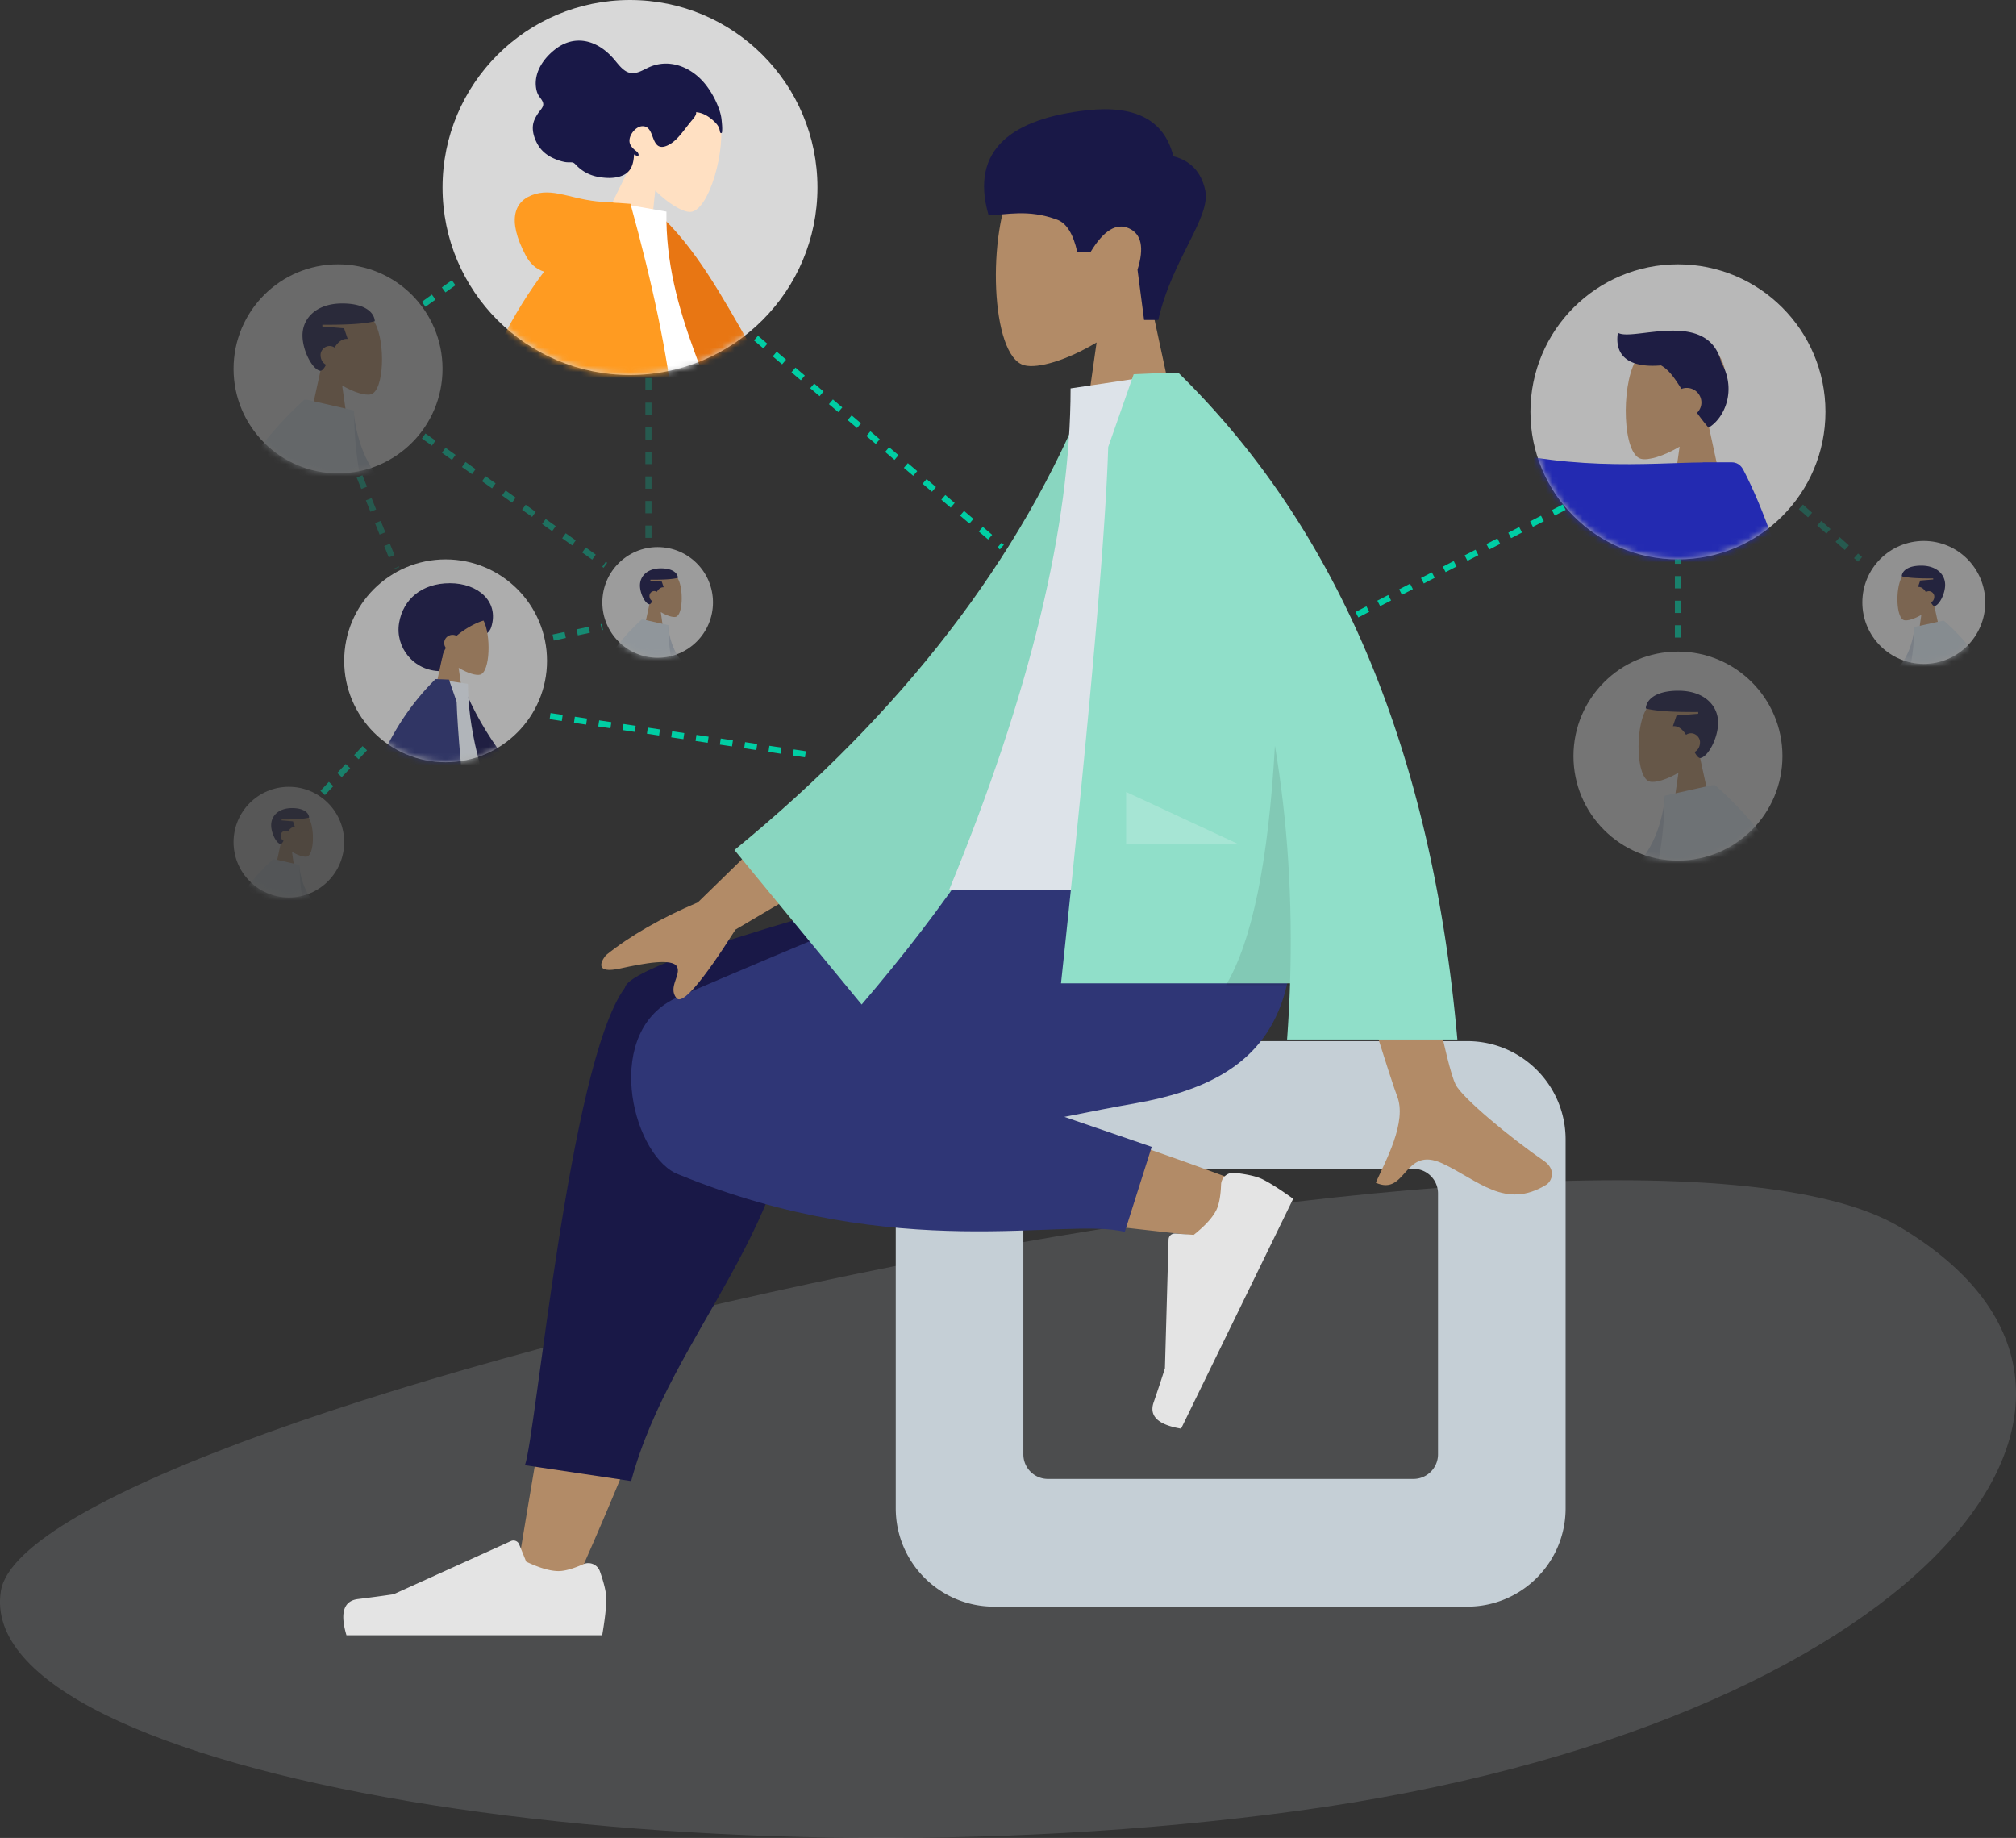
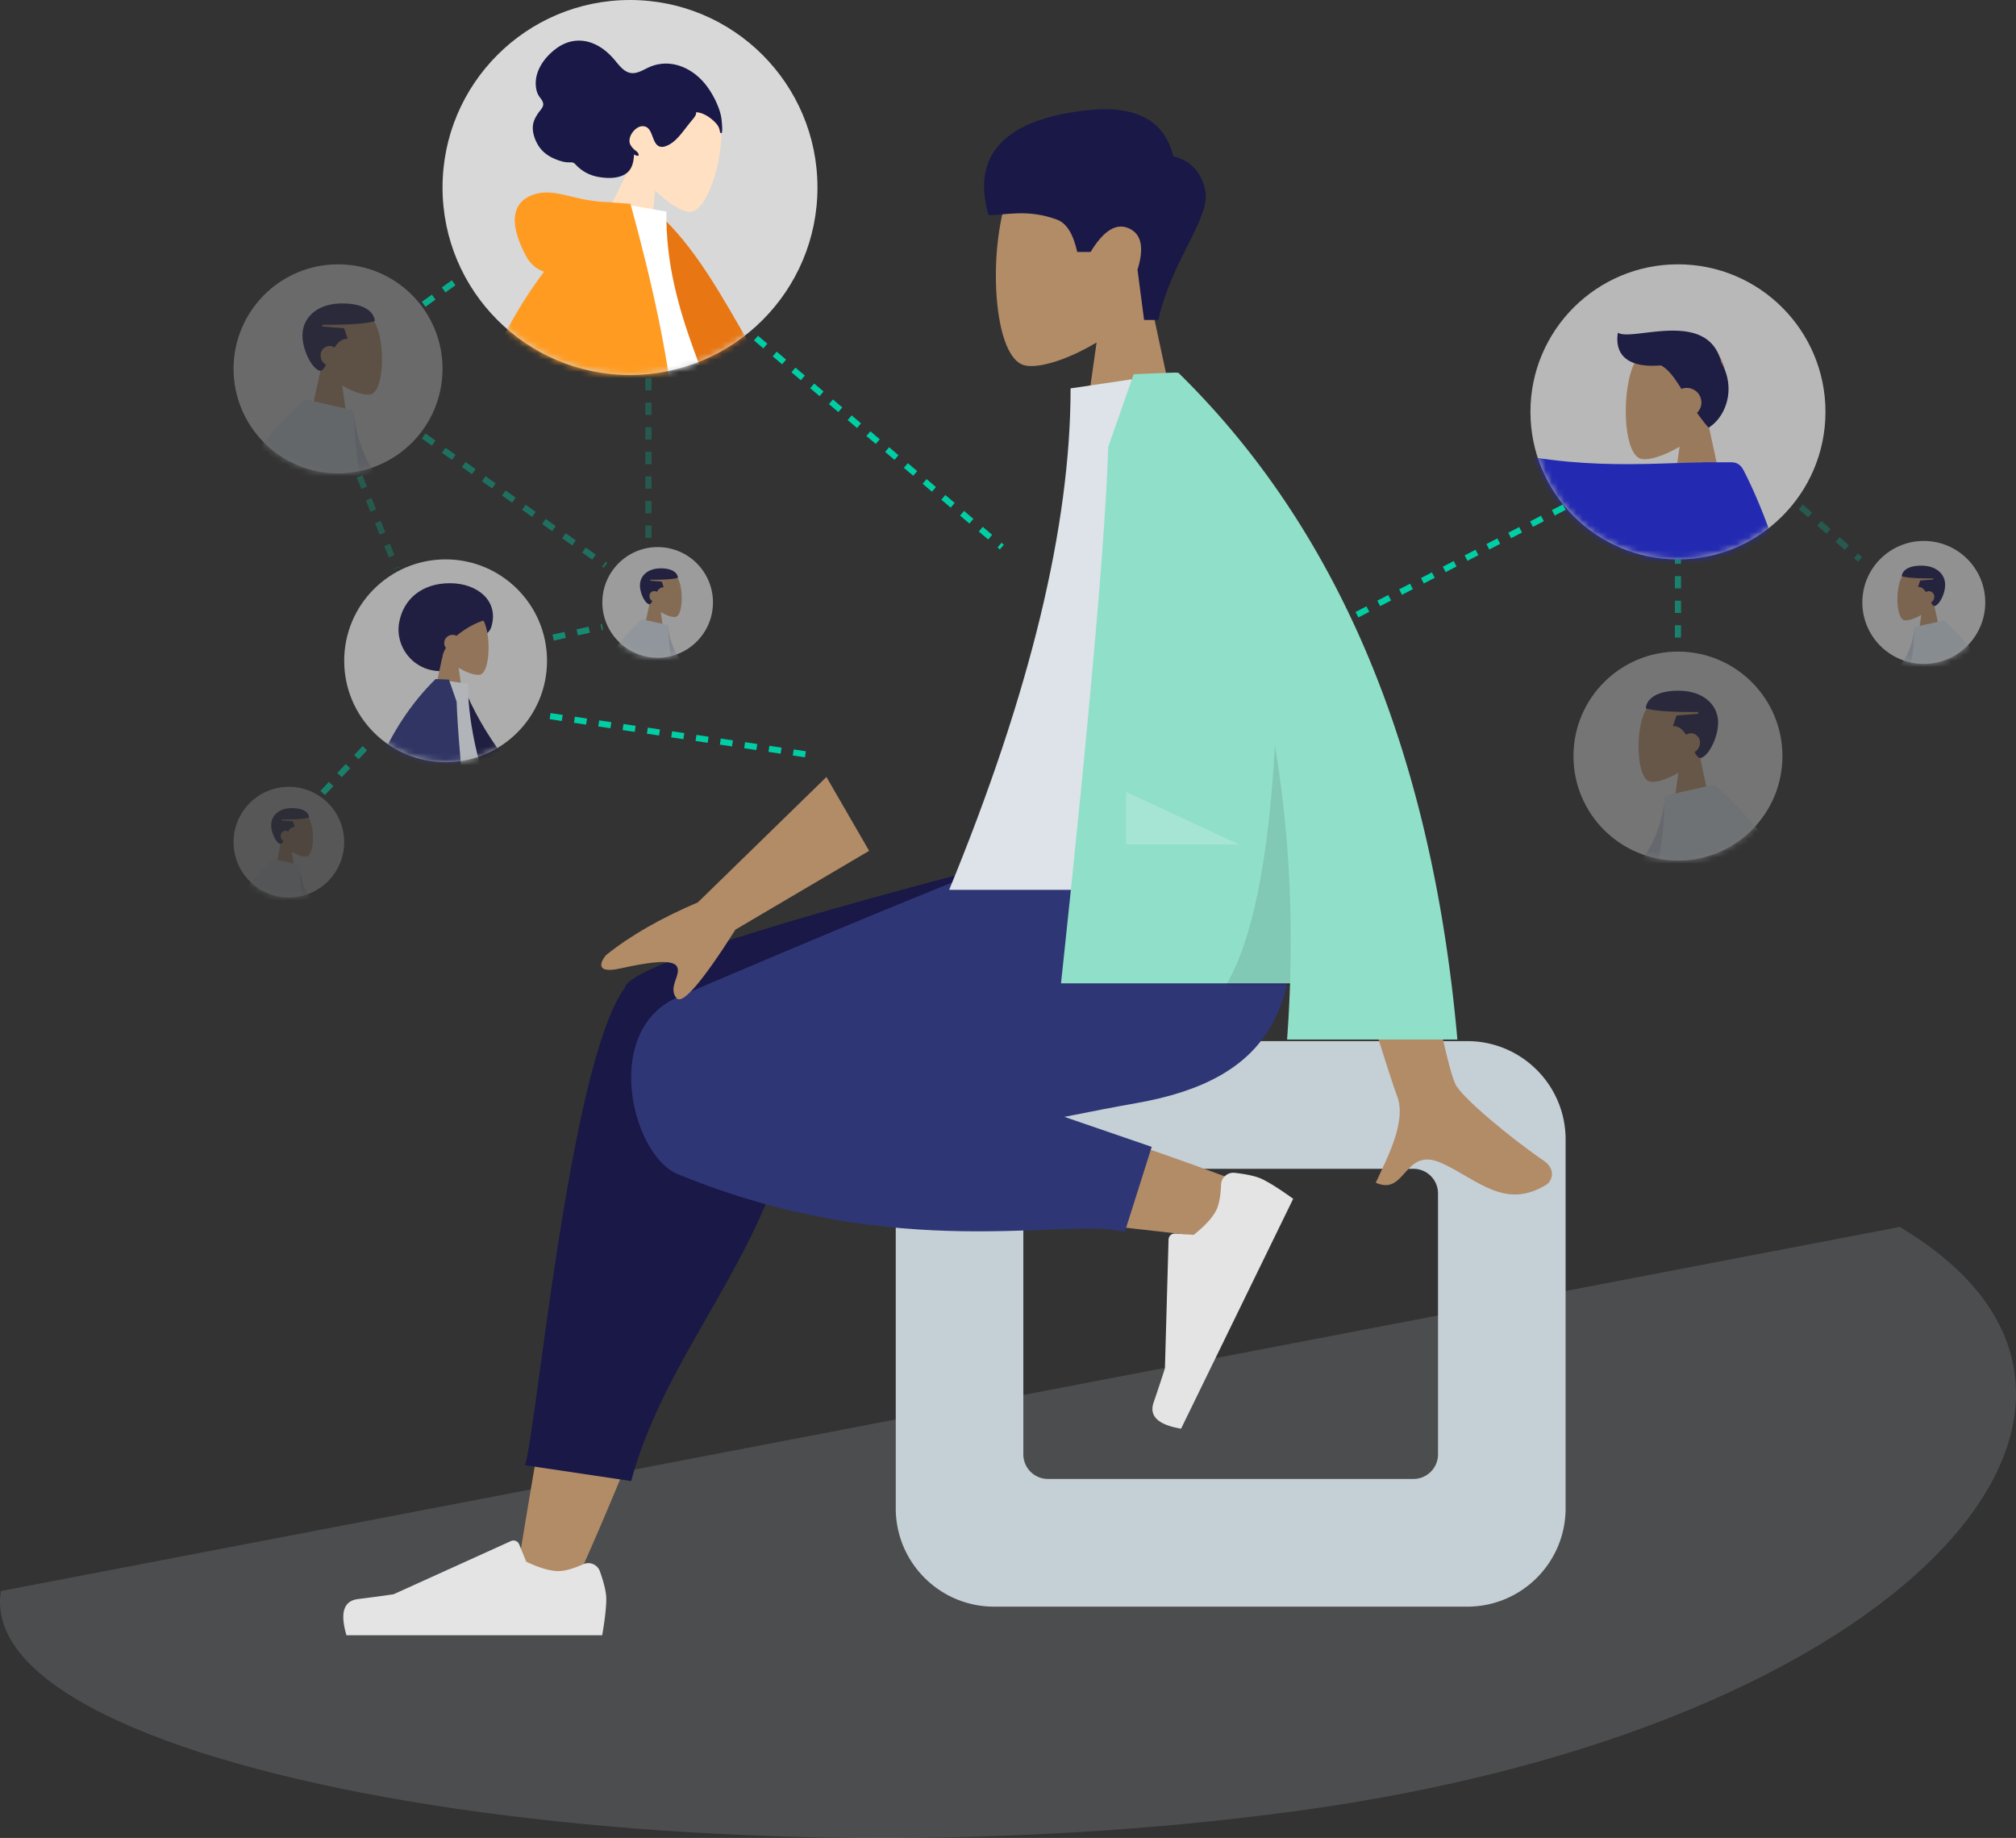
<svg xmlns="http://www.w3.org/2000/svg" xmlns:xlink="http://www.w3.org/1999/xlink" width="328" height="299" viewBox="0 0 328 299">
  <rect x="0" y="0" width="328" height="299" fill="#333333" stroke="none" />
  <defs>
    <circle id="a" cx="24" cy="24" r="24" />
    <circle id="c" cx="30.5" cy="30.5" r="30.5" />
    <circle id="e" cx="16.5" cy="16.5" r="16.5" />
    <circle id="g" cx="9" cy="9" r="9" />
    <circle id="i" cx="17" cy="17" r="17" />
    <circle id="k" cx="10" cy="10" r="10" />
    <circle id="m" cx="9" cy="9" r="9" />
    <circle id="o" cx="17" cy="17" r="17" />
  </defs>
  <g fill="none" fill-rule="evenodd">
    <path d="M-11-38h350v350H-11z" />
-     <path d="M.143 258.83c-4.781 29.87 111.17 49.354 210.972 35.757 99.802-13.597 145.587-66.695 97.963-94.987C261.454 171.307 4.924 228.96.143 258.83z" fill="#DDE3E9" opacity=".15" />
+     <path d="M.143 258.83c-4.781 29.87 111.17 49.354 210.972 35.757 99.802-13.597 145.587-66.695 97.963-94.987z" fill="#DDE3E9" opacity=".15" />
    <path d="M187.081 48.488c3.422-4.005 5.738-8.912 5.351-14.411-1.115-15.845-23.238-12.36-27.542-4.362-4.303 7.997-3.792 28.282 1.77 29.71 2.218.57 6.943-.825 11.752-3.715L175.394 77h17.823l-6.136-28.512z" fill="#B28B67" />
    <path d="M188.45 52.055c2.238-9.922 8.61-16.686 7.637-21.12-.649-2.957-2.378-4.795-5.188-5.516-1.453-5.861-6.14-8.354-14.061-7.48-11.882 1.314-19.134 6.233-16.002 17.057 2.879 0 6.354-1.038 11.16.74 1.524.565 2.615 2.315 3.271 5.25h2.172c2.108-3.483 4.186-4.763 6.234-3.84 2.05.923 2.515 3.166 1.398 6.728l1.07 8.18h2.31z" fill="#191847" />
    <path d="M238.72 169.368h-76.982c-8.837 0-16 7.164-16 16v60c0 8.837 7.163 16 16 16h76.983c8.836 0 16-7.163 16-16v-60c0-8.836-7.164-16-16-16zm-8.758 20.774a4 4 0 0 1 4 4v42.452a4 4 0 0 1-4 4h-59.465a4 4 0 0 1-4-4v-42.452a4 4 0 0 1 4-4h59.465z" fill="#C5CFD6" />
    <path d="M93.083 258.727c9.482-21.002 16.339-39.29 19.09-48.938 4.714-16.52 8.299-31.058 9.205-36.486 2.16-12.946-16.622-13.7-19.105-7.266-3.757 9.738-10.317 41.732-18.2 90.06l9.01 2.63zm109.98-65.91c-8.7-3.44-39.164-14.21-53.857-17.257a795.354 795.354 0 0 0-12.162-2.424c-11.435-2.185-17.36 18.463-6.346 20.049 27.43 3.95 66.316 8.03 69.643 8.489 4.664.641 8.189-6.694 2.722-8.856z" fill="#B28B67" />
    <path d="M130.026 167.455l47.054-23.973v-5.219h-5.596c-45.523 11.61-68.785 19.05-69.787 22.32l-.03.106-.067.09c-9.022 12.418-14.425 73.04-16.198 77.58l17.287 2.58c6.613-24.541 27.771-41.638 27.209-71.031.152-.862.19-1.68.128-2.453z" fill="#191847" />
    <path d="M110.348 191.034c35.684 14.675 63.208 6.888 72.652 9.374l4.383-13.837-14.213-4.88c4.306-.862 8.27-1.632 11.663-2.227 21.914-3.847 28.304-15.586 24.526-41.2h-40.376c-6.595 1.896-40.872 16.281-58.656 23.932-12.323 5.302-7.677 25.065-.436 28.648.138.069.29.132.457.19z" fill="#2F3676" />
    <path d="M200.894 190.795c2.069.24 3.561.582 4.476 1.029 1.216.592 2.893 1.657 5.03 3.193l-18.24 37.397c-3.74-.622-5.23-2.043-4.469-4.264.761-2.22 1.374-4.074 1.84-5.562l.592-20.944a1 1 0 0 1 1.068-.97l3.03.209c1.864-1.49 3.092-2.84 3.683-4.053.438-.898.692-2.272.762-4.123a2 2 0 0 1 2.228-1.912z" fill="#E4E4E4" />
    <path d="M97.604 255.626c.692 1.964 1.038 3.456 1.038 4.474 0 1.352-.221 3.326-.665 5.92H56.37c-1.082-3.633-.458-5.595 1.872-5.885 2.33-.29 4.265-.551 5.806-.785l19.083-8.65a1 1 0 0 1 1.34.536l1.141 2.814c2.157 1.023 3.909 1.534 5.257 1.534 1 0 2.346-.374 4.04-1.123a2 2 0 0 1 2.695 1.165z" fill="#E4E4E4" />
    <path d="M134.46 126.398l-20.913 20.394c-6.086 2.595-11.071 5.46-14.958 8.595-.874 1.054-1.826 3.073 2.287 2.17 4.112-.904 8.478-1.67 9.251-.333.773 1.337-1.504 3.385-.076 5.135.952 1.166 4.155-2.544 9.608-11.13l21.748-12.816-6.946-12.015zm92.83 2.877l-15.429.06c9.527 30.74 14.67 47.05 15.429 48.93 1.708 4.232-1.907 10.677-3.453 14.14 5.035 2.253 4.498-6.088 10.85-3.134 5.798 2.696 10.208 7.581 16.906 3.45.823-.508 1.726-2.42-.455-3.915-5.432-3.723-13.26-10.239-14.317-12.384-1.443-2.925-4.62-18.64-9.531-47.147z" fill="#B28B67" />
-     <path d="M183.445 64.564l-6.384-1.095c-10.991 27.445-30.18 52.383-57.568 74.813l20.695 25.132c27.385-31.937 44.265-64.887 43.257-98.85z" fill="#89D6C0" />
    <path d="M211.275 144.757h-56.848c13.17-32.009 19.755-59.2 19.755-81.574l17.149-2.554c13.476 21.665 17.282 48.34 19.944 84.128z" fill="#DDE3E9" />
    <path d="M191.694 60.641l-.007-.012h-1.12c-1.339.046-3.379.13-6.12.25l-4.143 11.836c-.439 14.43-2.998 43.514-7.68 87.249h37.266a226.23 226.23 0 0 1-.484 9.146h27.709c-4.145-46.74-19.28-82.9-45.408-108.481l-.013.012z" fill="#90DFC9" />
    <path d="M207.428 121.314c-1.06 18.83-3.716 31.81-7.966 38.94h10.418c.456-13.546-.361-26.526-2.452-38.94z" fill-opacity=".1" fill="#000" />
    <path fill-opacity=".2" fill="#FFF" d="M201.595 137.378l-18.375-8.54v8.54z" />
    <g opacity=".805" transform="matrix(-1 0 0 1 297 43)">
      <mask id="b" fill="#fff">
        <use xlink:href="#a" />
      </mask>
      <use fill="#D8D8D8" xlink:href="#a" />
      <g mask="url(#b)">
        <path d="M19.097 25.818c-1.83-2.132-3.068-4.745-2.861-7.673.596-8.437 12.424-6.581 14.725-2.323 2.301 4.258 2.028 15.06-.946 15.82-1.186.304-3.712-.44-6.283-1.978L25.346 41h-9.53l3.28-15.182z" fill="#B28B67" />
        <path d="M26.759 16.44c-1.294.718-2.214 2.064-3.322 3.829a2.391 2.391 0 0 0-.87-.163 2.374 2.374 0 0 0-2.383 2.365c0 .663.275 1.263.718 1.692a35.896 35.896 0 0 1-1.877 2.413c-2.642-1.574-4.607-6.16-2.085-10.588 2.17-8.87 14.468-3.364 16.834-4.86.517 3.218-1.15 5.813-7.015 5.312z" fill="#191847" />
        <path fill="#C5CFD6" d="M-1.27 90.508h30.636l4.014 49h-45.603z" />
        <path fill-opacity=".1" fill="#000" d="M-1.27 90.508h9.423l5.64 49h-26.016z" />
        <path d="M64.321 82.153c3.268-1.945 8.75.554 8.746 3.336-.012 8.324-7.673 47.556-8.073 50.036-.4 2.48-4.685 3.135-4.935.008-.397-4.976-1.135-22.2-.397-30.172.305-3.291.633-6.425.956-9.221-4.02 7.198-10.238 17.505-18.653 30.92l-4.568-2.07c3.587-11.719 6.529-19.992 8.825-24.82 3.93-8.265 7.616-15.344 9.168-17.838 2.44-3.922 6.687-2.553 8.931-.179z" fill="#B28B67" />
        <path d="M37.724 118.482l15.679-36.828c3.756-5.99 14.287 1.22 13.006 4.694-2.908 7.889-17.698 33.428-18.564 35.778l-10.121-3.644z" fill="#1F28CF" />
        <path d="M35.701 123.726c-.393.393-.674.736-.844 1.03-.36.625-.785 1.596-1.272 2.912l19.218 11.096c1.468-1.39 1.703-2.463.705-3.218a120.99 120.99 0 0 1-2.473-1.91l-6.224-8.69a1 1 0 0 0-1.428-.206l-.894.697c-1.27-.103-2.215-.334-2.838-.694-.314-.18-.655-.485-1.025-.911a2 2 0 0 0-2.925-.106z" fill="#E4E4E4" />
        <path d="M58.603 135.074c-.144.537-.216.975-.216 1.314 0 .722.118 1.774.354 3.158h22.191c.577-1.938.244-2.984-.998-3.139a120.99 120.99 0 0 1-3.097-.419l-9.735-4.412a1 1 0 0 0-1.34.535l-.426 1.05c-1.15.546-2.085.819-2.804.819-.362 0-.81-.092-1.344-.277a2 2 0 0 0-2.585 1.371z" fill="#E4E4E4" />
        <path d="M74.166 88.319c0 10.449-5.005 34.822-5.008 37.123l-10.768.008c1.576-21.748 2.135-32.74 1.677-32.973-.688-.352-28.184 2.722-36.43 2.722-11.892 0-16.811-7.436-17.21-21.21h23.556c4.797.51 29.815 5.513 39.106 7.233 3.978.736 5.077 4.219 5.077 7.097z" fill="#2B44FF" />
        <g>
          <path d="M46.285 33.134L61.24 28.63c2.79-2.178 5.42-3.771 7.894-4.778.719-.136 1.91-.057.422 1.636-1.488 1.693-2.977 3.541-2.553 4.25.425.71 1.973.176 2.421 1.3.299.75-2.266 1.287-7.693 1.61l-11.628 6.864-3.818-6.38zm-1.321 26.445l12.585 9.269c3.413.924 6.265 2.073 8.555 3.448.54.494 1.195 1.496-1.049 1.323-2.243-.173-4.61-.254-4.92.513-.31.768 1.048 1.686.422 2.721-.417.69-2.388-1.04-5.913-5.193l-12.462-5.184 2.782-6.897z" fill="#B28B67" />
          <path d="M25.417 34.616c6.853 12.817 16.763 22.643 31.13 32.856l-5.44 6.153c-16.041-5.98-24.508-9.587-28.665-21.697-1.044-3.04-1.773-12.728-2.399-17.826l5.374.514z" fill="#2026A2" />
          <path d="M6.258 77.32h30.379C29.755 56.27 26.24 41.822 26.09 33.977c-.008-.4-.744-1.105-1.07-1.013-2.382.675-4.932.423-7.649-.757C10.171 43.825 7.68 58.13 6.258 77.32z" fill="#F2F2F2" />
          <path d="M19.965 32.226c8.708.072 22.836 1.666 39.13-3.58l1.608 8.062C48.39 44.652 35.92 50.806 24.993 49.932c4.744 20.414 4.526 37.125-5.95 37.125H2.847C.273 69.715 7.034 45.67 13.303 33.543c.239-.463.749-1.336 1.949-1.336h4.707l.006.019z" fill="#1F28CF" />
        </g>
      </g>
    </g>
    <g transform="translate(72)">
      <mask id="d" fill="#fff">
        <use xlink:href="#c" />
      </mask>
      <use fill="#D8D8D8" xlink:href="#c" />
      <g mask="url(#d)">
        <path d="M18.063 73.817c.719 9.736 47.018 38.401 47.288 39.205.12.358-4.684 11.657-14.411 33.898l4.047 1.561c14.92-23.555 21.997-36.587 21.231-39.097-1.097-3.594-13.071-15.415-35.923-35.463l-22.232-.104z" fill="#B28B67" />
        <path d="M52.005 141.897l6.608 2.388c13.933-15.605 19.395-28.48 18.399-35.04-.664-4.373-12.597-16.175-35.8-35.404H17.59c.806 22.548 43.72 39.267 44.294 40.228.574.96-5.075 10.371-9.878 27.828z" fill="#2F3676" />
        <path d="M48.172 147.197c-.256.377-.434.704-.534.98a40407633725839820 40407633725839820 0 0 1 17.745 6.036l-7.753-7.46a1.083 1.083 0 0 0-1.55.048l-.714.779c-1.283.11-2.268.04-2.954-.21-.326-.12-.697-.34-1.113-.666a2.166 2.166 0 0 0-3.127.493z" fill="#E4E4E4" />
        <path fill="#997659" d="M23.387 73.817L2.762 122.964l-20.272 41.55h4.783l52.325-90.697z" />
        <path d="M-18.554 164.293c-.11.442-.166.81-.166 1.104A172239371407239230 172239371407239230 0 0 1 .019 165l-9.837-4.359a1.083 1.083 0 0 0-1.44.576l-.404.976c-1.168.542-2.118.813-2.848.813-.347 0-.771-.082-1.273-.245a2.166 2.166 0 0 0-2.77 1.532z" fill="#E4E4E4" />
        <path d="M-15.679 155.883l10.627 1.978c8.217-11.99 42.605-61.156 46.375-84.044H17.665C5.074 90.363-7.847 143.694-15.68 155.883z" fill="#5C63AB" />
        <g>
          <path d="M31 26.09c-1.271-2.54-1.845-5.407-.926-8.231 2.65-8.137 13.787-3.425 15 1.318 1.213 4.742-1.699 15.278-4.8 15.299-1.236.008-3.53-1.34-5.673-3.478l-1.193 11.523-9.339-2.328 6.93-14.102z" fill="#FFE0C2" />
          <path d="M45.488 21.273c.042-.565-.034-1.223-.088-1.78-.07-.72-.278-1.405-.53-2.064a14.192 14.192 0 0 0-1.9-3.452c-1.423-1.892-3.485-3.293-5.786-3.58a6.673 6.673 0 0 0-3.472.491c-1.002.434-2.048 1.179-3.155.975-1.204-.222-2.032-1.534-2.823-2.414-.891-.992-1.9-1.805-3.103-2.322-2.014-.868-4.162-.654-6.036.698-1.995 1.44-3.78 3.834-3.372 6.502.076.496.224.935.492 1.335.247.367.657.795.671 1.287.015.523-.551 1.05-.82 1.452-.385.575-.737 1.192-.842 1.895-.172 1.155.272 2.41.84 3.338.577.945 1.412 1.613 2.369 2.063.639.3 1.307.545 2.003.666.345.06.668.04 1.015.048.337.007.495.136.722.378 1.058 1.123 2.334 1.774 3.818 2.016 1.252.205 2.74.261 3.95-.325 1.343-.652 1.64-1.938 1.72-3.371.243.205.988.481.666-.178-.128-.26-.449-.434-.65-.619a2.838 2.838 0 0 1-.613-.768c-.607-1.185.745-2.95 1.895-3.01 1.709-.089 1.507 2.233 2.497 3.093.569.495 1.364.211 1.967-.13.81-.459 1.46-1.17 2.054-1.912.489-.61.958-1.236 1.452-1.841.23-.283.98-1.058.807-1.486 1.194.058 2.343.844 3.169 1.705.341.355.58.713.684 1.217.022.108.051.42.175.463.23.08.213-.228.224-.37" fill="#191847" />
        </g>
        <g>
          <path d="M55.907 70.102l12.52 9.546c3.423.989 6.276 2.195 8.56 3.618.536.507 1.177 1.526-1.08 1.312-2.258-.213-4.643-.336-4.968.43-.325.767 1.027 1.714.378 2.745-.433.687-2.388-1.089-5.867-5.328l-12.468-5.433 2.925-6.89zm-48.7-.528l8.309.178c-5.42 16.49-8.343 25.24-8.77 26.247-.96 2.267.927 5.777 1.727 7.66-2.733 1.167-2.365-3.327-5.814-1.793-3.147 1.4-5.568 3.993-9.136 1.702-.44-.282-.907-1.322.281-2.107 2.96-1.958 7.237-5.399 7.827-6.546.804-1.564 2.663-10.01 5.577-25.34z" fill="#B28B67" />
          <path d="M31.428 35.082l3.449-.53c12.563 11.255 17.432 32.54 32.872 44.04l-3.845 4.605C36.838 79.36 30.566 53.392 31.428 35.082z" fill="#E87613" />
          <path d="M15.686 78.076c13.785.24 23.925.418 30.42.53 1.39.025 1.163-1.989.98-3.006-2.115-11.744-10.947-24.517-10.656-41.175l-8.75-1.531c-7.462 11.56-10.223 25.903-11.994 45.182z" fill="#FFF" />
          <path d="M16.522 44.19c-1.267-.39-2.262-1.263-2.982-2.62-3.106-5.85-1.892-9.019 1.553-10.007 3.446-.99 6.465 1.224 11.925 1.32.297.004.57.028.816.07l2.744.204c7.414 26.879 9.276 44.758 5.586 53.638l-23.943-.418c-1.476 3.287-2.882 6.05-4.218 8.288L1.48 94.55C1.212 74.665 6.227 57.877 16.522 44.19z" fill="#FF9B21" />
          <path d="M17.675 72.734c.643 6.321 1.787 10.92 3.432 13.798l-8.886-.155c1.723-3.834 3.54-8.382 5.454-13.643z" fill-opacity=".1" fill="#000" />
        </g>
      </g>
    </g>
    <g opacity=".74" transform="translate(56 91)">
      <mask id="f" fill="#fff">
        <use xlink:href="#e" />
      </mask>
      <use fill="#D8D8D8" xlink:href="#e" />
      <g mask="url(#f)">
        <path d="M15.77 18.185c2.52 0 3.437-3.026 4.87-4.686 1.024-1.189 2.773-.834 3.291-2.498 1.302-4.182-2.182-7.126-6.728-7.126-4.545 0-7.61 2.582-8.272 6.463-.662 3.881 2.293 7.847 6.838 7.847z" fill="#191847" />
        <path d="M16.048 15.483c-1.017-1.196-1.705-2.662-1.59-4.304.331-4.733 6.903-3.692 8.181-1.303 1.278 2.388 1.126 8.448-.526 8.875-.658.17-2.062-.247-3.49-1.11L19.519 24h-5.294l1.823-8.517z" fill="#B28B67" />
        <path d="M18.28 12.439a1.377 1.377 0 0 0-.648-.16c-.75 0-1.358.594-1.358 1.327 0 .299.102.575.273.797-.322.532-.542 1.09-.614 1.665-1.115 0-5.186-4.231-1.13-8.212 4.054-3.981 9.915 1.702 8.154 2.033-1.013.19-3.052 1.16-4.678 2.55z" fill="#191847" />
        <g>
          <path fill="#997659" d="M12.587 43.14l8.404 27.797 4.071 23.639h3.192l-4.302-51.435z" />
          <path d="M9.58 43.14c.57 15.262-.1 23.135-.229 24.521-.127 1.387-1.877 10.378-6.018 27.38l3.401-1.181c6.545-15.595 8.776-23.7 9.527-25.747.75-2.048 2.744-10.372 5.981-24.972H9.58z" fill="#B28B67" />
          <path d="M2.99 95.327c0 .406.068.998.206 1.776h12.945c.336-1.09.142-1.679-.583-1.766a73.052 73.052 0 0 1-1.806-.235L8.45 92.784a1 1 0 0 0-1.322.529l-.084.199c-.67.307-1.216.46-1.635.46-.155 0-.337-.028-.545-.083a1.489 1.489 0 0 0-1.873 1.438z" fill="#E4E4E4" />
          <path d="M23.983 95.327c0 .406.069.998.207 1.776h12.944c.337-1.09.143-1.679-.582-1.766a73.052 73.052 0 0 1-1.806-.235l-5.303-2.318a1 1 0 0 0-1.323.529l-.083.199c-.671.307-1.216.46-1.636.46-.155 0-.336-.028-.545-.083a1.489 1.489 0 0 0-1.873 1.438z" fill="#E4E4E4" />
          <path fill="#69A1AC" d="M11.47 43.14l3.573 14.163h10.915L24.33 43.14z" />
          <path d="M9.46 43.14c-1.176 3.566-1.4 8.287-.67 14.163h11.138L22.99 43.14H9.46z" fill="#89C5CC" />
        </g>
        <g>
          <path d="M32.119 39.496l6.307 6.206c1.835.79 3.339 1.662 4.511 2.616.264.321.55.936-.69.66-1.24-.274-2.557-.507-2.79-.1-.233.406.454 1.03.023 1.562-.287.355-1.253-.774-2.898-3.387l-6.558-3.9 2.095-3.657zm-27.996.875l4.652.018c-2.873 9.356-4.423 14.32-4.652 14.892-.516 1.288.575 3.25 1.04 4.304-1.518.685-1.356-1.853-3.271-.954-1.749.82-3.079 2.307-5.1 1.05-.247-.155-.52-.737.138-1.192 1.638-1.133 3.999-3.116 4.318-3.769.435-.89 1.393-5.673 2.875-14.349z" fill="#B28B67" />
          <path d="M17.345 20.676l1.926-.333c3.315 8.353 9.102 15.943 17.362 22.77L30.39 50.76c-8.259-9.72-13.35-19.748-13.046-30.085z" fill="#191847" />
          <path d="M8.952 45.083h17.145c-3.972-9.742-5.958-18.017-5.958-24.827l-5.172-.777c-4.064 6.594-5.212 14.712-6.015 25.604z" fill="#DDE3E9" />
          <path d="M14.858 19.483l.002-.004h.337c.404.014 1.02.04 1.846.076l1.25 3.602c.132 4.392.904 13.244 2.316 26.554H9.37c.03.92.078 1.847.146 2.784H1.159c1.25-14.225 5.815-25.23 13.695-33.016l.004.004z" fill="#2F3676" />
          <path d="M10.112 37.948c.32 5.73 1.121 9.681 2.403 11.852H9.373c-.138-4.123.109-8.074.74-11.852z" fill-opacity=".1" fill="#000" />
          <path fill-opacity=".2" fill="#FFF" d="M11.872 42.837l5.541-2.599v2.6z" />
        </g>
      </g>
    </g>
    <path d="M89.5 116.5L133 123" stroke="#00CEA4" stroke-dasharray="2" />
    <path d="M123 55l20 17 20 17" stroke="#00CEA4" stroke-dasharray="2" />
    <path d="M254.5 82.5l-35.224 18.277" stroke="#00CEA4" stroke-dasharray="2" />
    <g opacity=".638" transform="translate(98 89)">
      <mask id="h" fill="#fff">
        <use xlink:href="#g" />
      </mask>
      <use fill="#D8D8D8" xlink:href="#g" />
      <g mask="url(#h)">
        <path d="M7.706 9.075c-.712-.832-1.193-1.851-1.113-2.994.232-3.293 4.832-2.568 5.727-.907.894 1.662.788 5.877-.368 6.174-.461.119-1.444-.171-2.444-.772L10.136 15H6.43l1.276-5.925z" fill="#B28B67" />
        <path d="M8.859 7.287a.745.745 0 0 0-.422-.133.794.794 0 0 0-.772.77c0 .405.193.72.468.852-.147.286-.295.494-.468.532-.667-.068-1.544-1.72-1.544-3.077 0-1.486 1.186-2.77 3.397-2.77 1.987 0 2.74.817 2.78 1.539-.852.233-2.34.323-4.478.308v.154l1.853.153.308.923c-.491-.036-.842.3-1.122.75z" fill="#191847" />
        <g>
          <path d="M18 21.906l6.17-.836c1.233-.68 2.369-1.142 3.405-1.383.292-.009.756.096.065.668-.692.572-1.393 1.205-1.27 1.51.123.306.766.192.873.662.07.313-.973.363-3.13.152l-5.006 1.97L18 21.906zm-19.38 1.417l3.422.013c-3.752 8.38-5.708 12.767-5.869 13.162-.361.89.404 2.244.73 2.971-1.065.474-.951-1.28-2.296-.658-1.226.566-2.16 1.593-3.577.725-.175-.107-.366-.509.096-.823 1.15-.782 2.806-2.152 3.03-2.602.305-.615 1.793-4.878 4.464-12.788z" fill="#997659" />
          <path d="M7.992 12.553l2.679.177c.66 5.924 4.253 9.666 12.3 8.4l1.068 7.628c-7.52.965-14.115-2.023-15.467-10.114-.35-2.095-.626-4.274-.58-6.091z" fill="#AFB9C5" />
          <path d="M6.67 11.78l4.06.922c0 6.93 2.223 11.35 3.364 16.444H3.132c-.155 1.76-.25 3.57-.299 5.428h-8.208c1.86-9.822 5.786-17.421 11.777-22.797h.266l.002.003z" fill="#C5CFD6" />
          <path d="M4.861 19.261c-.282 4.318-.116 7.613.499 9.885H3.132c.306-3.487.845-6.782 1.73-9.885z" fill-opacity=".1" fill="#000" />
        </g>
      </g>
    </g>
    <g opacity=".335" transform="translate(38 43)">
      <mask id="j" fill="#fff">
        <use xlink:href="#i" />
      </mask>
      <use fill="#D8D8D8" xlink:href="#i" />
      <g mask="url(#j)">
        <path d="M14.234 16.891c-1.355-1.56-2.272-3.472-2.119-5.614.442-6.174 9.204-4.816 10.908-1.7 1.704 3.116 1.502 11.02-.701 11.576-.878.222-2.75-.322-4.654-1.448L18.863 28h-7.059l2.43-11.109z" fill="#B28B67" />
        <path d="M16.43 13.539a1.434 1.434 0 0 0-.802-.25c-.812 0-1.47.71-1.47 1.442 0 .761.366 1.35.89 1.6-.28.536-.561.925-.89.996-1.272-.126-2.942-3.225-2.942-5.77 0-2.784 2.26-5.192 6.47-5.192 3.786 0 5.22 1.531 5.295 2.885-1.622.437-4.456.606-8.53.577v.288l3.53.289.588 1.73c-.936-.068-1.605.562-2.138 1.405z" fill="#191847" />
        <g>
          <path d="M33.25 41.242l11.567-1.584c2.314-1.292 4.443-2.167 6.386-2.624.547-.016 1.417.184.121 1.268-1.296 1.085-2.611 2.285-2.38 2.864.23.579 1.436.364 1.636 1.254.133.594-1.823.69-5.869.29l-9.386 3.735-2.075-5.203zM-3.087 43.93l6.415.024C-3.706 59.847-7.374 68.168-7.675 68.917c-.678 1.687.756 4.256 1.37 5.636-1.998.898-1.785-2.427-4.306-1.25-2.3 1.075-4.05 3.022-6.709 1.376-.326-.203-.685-.965.18-1.56 2.156-1.484 5.263-4.081 5.682-4.936.573-1.166 3.363-9.25 8.371-24.253z" fill="#997659" />
          <path d="M14.485 23.504l5.023.336c1.237 11.235 7.975 18.332 23.062 15.93l2.004 14.469c-14.1 1.83-26.467-3.838-29.001-19.183-.656-3.972-1.174-8.106-1.088-11.552z" fill="#AFB9C5" />
          <path d="M12.007 22.038l7.61 1.75c0 13.14 4.17 21.525 6.309 31.186H5.372c-.29 3.339-.467 6.77-.56 10.294h-15.39C-7.09 46.64.271 32.228 11.505 22.033h.498l.004.005z" fill="#C5CFD6" />
          <path d="M8.615 36.227c-.53 8.189-.218 14.438.935 18.747H5.372c.574-6.613 1.586-12.862 3.243-18.747z" fill-opacity=".1" fill="#000" />
        </g>
      </g>
    </g>
    <g opacity=".569" transform="matrix(-1 0 0 1 323 88)">
      <mask id="l" fill="#fff">
        <use xlink:href="#k" />
      </mask>
      <use fill="#D8D8D8" xlink:href="#k" />
      <g mask="url(#l)">
        <path d="M8.34 10.335c-.813-.936-1.363-2.084-1.271-3.37.265-3.703 5.522-2.888 6.545-1.019 1.022 1.87.9 6.612-.42 6.946-.528.133-1.65-.193-2.793-.869L11.118 17H6.883l1.458-6.665z" fill="#B28B67" />
        <path d="M9.658 8.323a.86.86 0 0 0-.481-.15c-.488 0-.883.426-.883.865 0 .457.22.81.534.96-.167.322-.336.556-.534.598-.762-.076-1.764-1.935-1.764-3.461 0-1.671 1.355-3.116 3.882-3.116 2.271 0 3.132.919 3.176 1.731-.973.262-2.673.363-5.117.346v.173l2.117.173.353 1.039c-.561-.041-.962.336-1.283.842z" fill="#191847" />
        <g>
          <path d="M19.75 24.17l6.94-.921c1.389-.752 2.666-1.261 3.832-1.527.328-.01.85.107.072.738-.777.63-1.566 1.329-1.428 1.666.139.337.862.211.982.73.08.345-1.094.4-3.521.168l-5.632 2.173-1.245-3.027zm-21.802 1.564l3.849.014c-4.22 9.247-6.421 14.088-6.602 14.524-.407.981.454 2.476.822 3.279-1.199.522-1.071-1.412-2.584-.727-1.38.625-2.43 1.758-4.025.8-.196-.118-.41-.561.108-.908 1.294-.863 3.158-2.374 3.41-2.871.343-.679 2.017-5.382 5.022-14.11z" fill="#997659" />
          <path d="M8.491 13.85l3.014.195c.742 6.537 4.785 10.666 13.837 9.268l1.202 8.419c-8.46 1.064-15.88-2.233-17.4-11.16-.394-2.312-.705-4.717-.653-6.722z" fill="#AFB9C5" />
          <path d="M7.004 12.997l4.566 1.018c0 7.645 2.502 12.523 3.785 18.145H3.023a96.743 96.743 0 0 0-.336 5.99h-9.234c2.093-10.84 6.51-19.224 13.25-25.156h.299l.002.003z" fill="#C5CFD6" />
          <path d="M4.969 21.252c-.318 4.765-.13 8.4.56 10.908H3.024c.344-3.848.952-7.484 1.946-10.908z" fill-opacity=".1" fill="#000" />
        </g>
      </g>
    </g>
    <g opacity=".22" transform="translate(38 128)">
      <mask id="n" fill="#fff">
        <use xlink:href="#m" />
      </mask>
      <use fill="#D8D8D8" xlink:href="#m" />
      <g mask="url(#n)">
        <path d="M7.706 9.075c-.712-.832-1.193-1.851-1.113-2.994.232-3.293 4.832-2.568 5.727-.907.894 1.662.788 5.877-.368 6.174-.461.119-1.444-.171-2.444-.772L10.136 15H6.43l1.276-5.925z" fill="#B28B67" />
        <path d="M8.859 7.287a.745.745 0 0 0-.422-.133.794.794 0 0 0-.772.77c0 .405.193.72.468.852-.147.286-.295.494-.468.532-.667-.068-1.544-1.72-1.544-3.077 0-1.486 1.186-2.77 3.397-2.77 1.987 0 2.74.817 2.78 1.539-.852.233-2.34.323-4.478.308v.154l1.853.153.308.923c-.491-.036-.842.3-1.122.75z" fill="#191847" />
        <g>
          <path d="M18 21.906l6.17-.836c1.233-.68 2.369-1.142 3.405-1.383.292-.009.756.096.065.668-.692.572-1.393 1.205-1.27 1.51.123.306.766.192.873.662.07.313-.973.363-3.13.152l-5.006 1.97L18 21.906zm-19.38 1.417l3.422.013c-3.752 8.38-5.708 12.767-5.869 13.162-.361.89.404 2.244.73 2.971-1.065.474-.951-1.28-2.296-.658-1.226.566-2.16 1.593-3.577.725-.175-.107-.366-.509.096-.823 1.15-.782 2.806-2.152 3.03-2.602.305-.615 1.793-4.878 4.464-12.788z" fill="#997659" />
          <path d="M7.992 12.553l2.679.177c.66 5.924 4.253 9.666 12.3 8.4l1.068 7.628c-7.52.965-14.115-2.023-15.467-10.114-.35-2.095-.626-4.274-.58-6.091z" fill="#AFB9C5" />
          <path d="M6.67 11.78l4.06.922c0 6.93 2.223 11.35 3.364 16.444H3.132c-.155 1.76-.25 3.57-.299 5.428h-8.208c1.86-9.822 5.786-17.421 11.777-22.797h.266l.002.003z" fill="#C5CFD6" />
          <path d="M4.861 19.261c-.282 4.318-.116 7.613.499 9.885H3.132c.306-3.487.845-6.782 1.73-9.885z" fill-opacity=".1" fill="#000" />
        </g>
      </g>
    </g>
    <g opacity=".399" transform="matrix(-1 0 0 1 290 106)">
      <mask id="p" fill="#fff">
        <use xlink:href="#o" />
      </mask>
      <use fill="#D8D8D8" xlink:href="#o" />
      <g mask="url(#p)">
        <path d="M13.487 16.891c-1.356-1.56-2.273-3.472-2.12-5.614.442-6.174 9.204-4.816 10.908-1.7 1.705 3.116 1.502 11.02-.7 11.576-.88.222-2.75-.322-4.655-1.448L18.115 28h-7.058l2.43-11.109z" fill="#B28B67" />
        <path d="M15.683 13.539a1.434 1.434 0 0 0-.803-.25c-.812 0-1.47.71-1.47 1.442 0 .761.366 1.35.89 1.6-.28.536-.561.925-.89.996-1.272-.126-2.942-3.225-2.942-5.77 0-2.784 2.26-5.192 6.47-5.192 3.786 0 5.221 1.531 5.295 2.885-1.622.437-4.456.606-8.53.577v.288l3.53.289.588 1.73c-.936-.068-1.604.562-2.138 1.405z" fill="#191847" />
        <g>
-           <path d="M33 40.589l11.721-1.555c2.345-1.269 4.502-2.128 6.472-2.577.554-.016 1.436.18.122 1.245-1.313 1.065-2.646 2.244-2.412 2.812.234.568 1.456.357 1.658 1.231.135.583-1.847.678-5.947.284l-9.511 3.668L33 40.589zm-36.821 2.639l6.5.024C-4.449 58.855-8.166 67.025-8.47 67.76c-.687 1.656.767 4.178 1.388 5.533-2.024.881-1.809-2.383-4.363-1.227-2.331 1.055-4.104 2.967-6.798 1.35-.331-.199-.694-.947.183-1.532 2.184-1.457 5.332-4.006 5.757-4.846.58-1.144 3.408-9.081 8.483-23.811z" fill="#997659" />
          <path d="M13.985 23.173l5.09.33c1.253 11.031 8.081 17.999 23.369 15.64l2.03 14.206c-14.288 1.796-26.819-3.768-29.387-18.834-.665-3.9-1.19-7.958-1.102-11.342z" fill="#AFB9C5" />
          <path d="M11.474 21.734l7.712 1.718c0 12.902 4.225 21.133 6.392 30.62H4.75a163.12 163.12 0 0 0-.567 10.106h-15.595c3.534-18.29 10.993-32.44 22.377-42.449h.505l.004.005z" fill="#C5CFD6" />
          <path d="M8.037 35.665c-.537 8.04-.222 14.175.947 18.406H4.75c.582-6.493 1.607-12.629 3.287-18.406z" fill-opacity=".1" fill="#000" />
        </g>
      </g>
    </g>
    <path d="M90 103.718l8-1.73" stroke="#00CEA4" opacity=".568" stroke-dasharray="2" />
    <path d="M68.936 70.928L98.5 91.956" stroke="#00CEA4" opacity=".406" stroke-dasharray="2" />
    <path d="M105.5 61.5v26" stroke="#00CEA4" opacity=".252" stroke-dasharray="2" />
    <path d="M58.5 77.5l6 14.937" stroke="#00CEA4" opacity=".252" stroke-dasharray="2" />
    <path d="M52.5 129l8-8.5" stroke="#00CEA4" opacity=".503" stroke-dasharray="2" />
    <path d="M68.936 49.5l5.564-4" stroke="#00CEA4" opacity=".796" stroke-dasharray="2" />
    <path d="M273 103.718V91" stroke="#00CEA4" opacity=".505" stroke-dasharray="2" />
    <path d="M293 82.456L302.625 91" stroke="#00CEA4" opacity=".252" stroke-dasharray="2" />
  </g>
</svg>